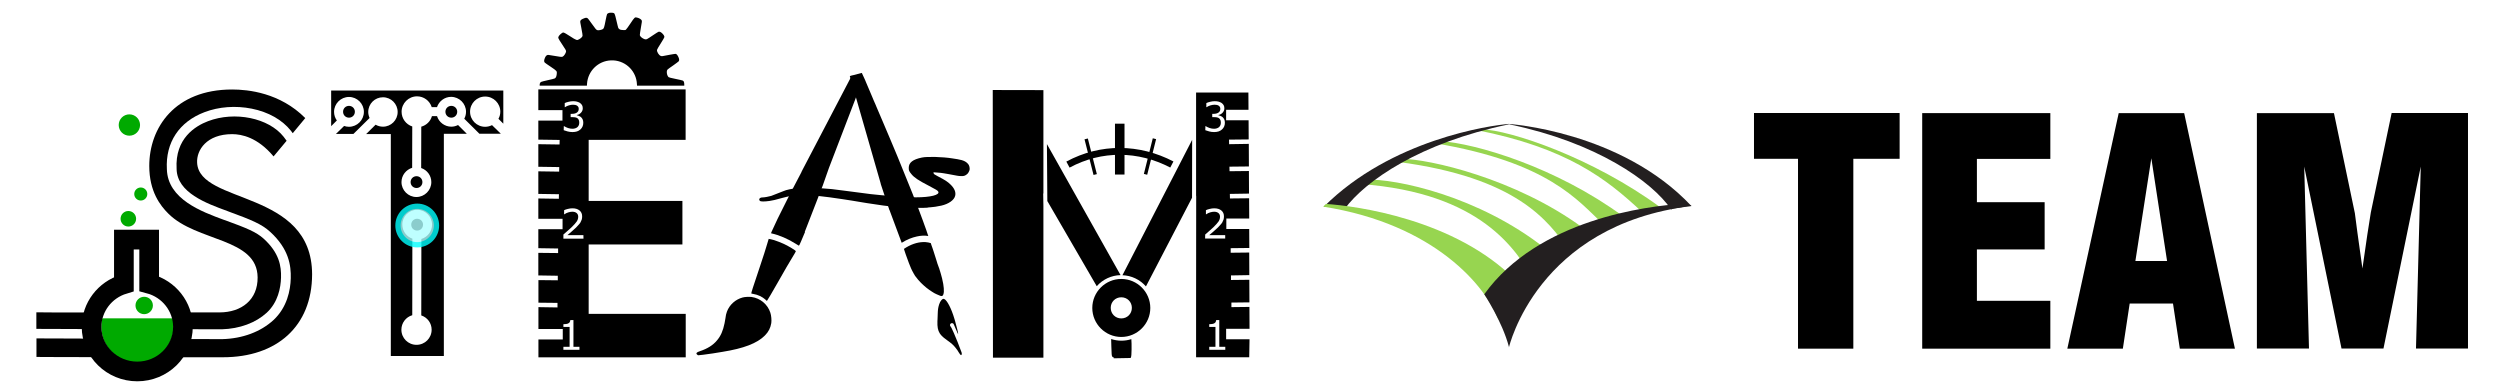
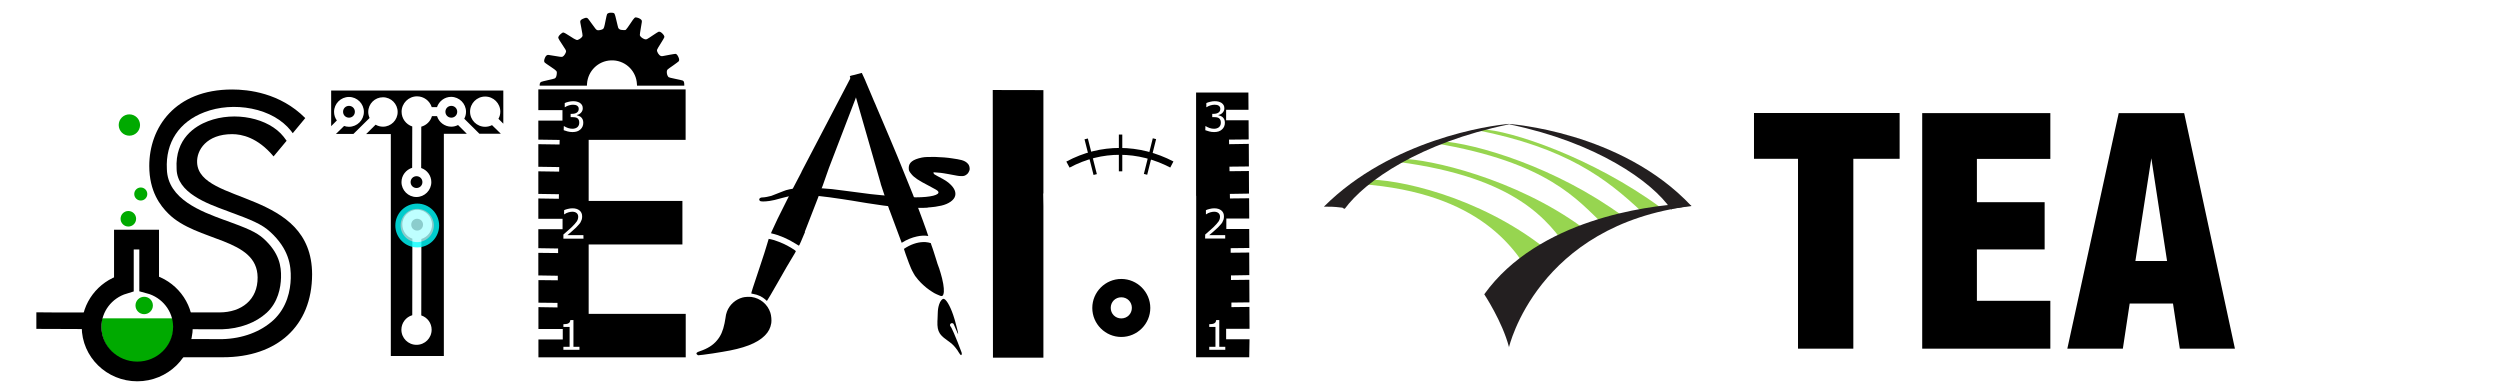
<svg xmlns="http://www.w3.org/2000/svg" version="1.1" id="steamteam_animated_single-line" text-rendering="geometricPrecision" shape-rendering="geometricPrecision" x="0px" y="0px" viewBox="0 0 2413.5 374" style="enable-background:new 0 0 2413.5 374;" xml:space="preserve">
  <style type="text/css">
	.st0{fill:#00AA00;}
	.st1{fill:none;stroke:#000000;stroke-width:19.005;stroke-miterlimit:29.757;}
	.st2{fill:none;stroke:#000000;stroke-width:6.618;stroke-miterlimit:29.757;}
	.st3{fill:none;stroke:#000000;stroke-width:3.309;stroke-miterlimit:29.757;}
	.st4{opacity:0.8;filter:url(#steamteam_animated_single-line-u-electricity2-filter);}
	.st5{fill:#AEFFFF;}
	.st6{fill:none;stroke:#00FFFF;stroke-width:5.101;stroke-miterlimit:29.757;}
	.st7{fill:#97D550;}
	.st8{fill:#231F20;}
</style>
  <filter height="400%" id="steamteam_animated_single-line-u-electricity2-filter" width="400%" x="-150%" y="-150%">
    <feGaussianBlur id="steamteam_animated_single-line-u-electricity2-filter-blur-0" result="result" stdDeviation="5,5">
		</feGaussianBlur>
  </filter>
  <path id="steamteam_animated_single-line-s-path1" class="st0" d="M97.8,315.4c0,19.3,15.6,34.9,34.9,34.9s34.9-15.6,34.9-34.9  c0-2.8-0.3-5.5-1-8.1H98.7C98.1,309.9,97.8,312.6,97.8,315.4L97.8,315.4z" />
  <path id="steamteam_animated_single-line-u-path4936" d="M1082.5,269.3c-15.4,0-28,12.6-28,28s12.6,28,28,28s28-12.6,28-28  S1097.9,269.3,1082.5,269.3z M1082.5,287c5.8,0,10.2,4.5,10.2,10.2c0,5.8-4.5,10.2-10.2,10.2c-5.8,0-10.2-4.5-10.2-10.2  S1076.7,287,1082.5,287z" />
  <path id="steamteam_animated_single-line-s-path2" d="M661.9,134.8V86.3H519.7v20H543v10.1h-23.3v18.4l20.6,0.3l-0.1,4.4l-20.5-0.3  V161l20.2,0.3l-0.1,4.4l-20.1-0.3v21.8l19.9,0.3l-0.1,4.4l-19.8-0.3v19.6h23.4v10.1h-23.4v18.3l19.1,0.3v4.4l-19.1-0.2v21.8  l18.8,0.3v4.4l-18.7-0.2v21.8l18.4,0.2v4.4l-18.4-0.3v21.1h23.5v10.1h-23.5V345H662v-42h-93.7v-67h90.5v-42h-90.5v-59h93.6  L661.9,134.8z M544.3,121.8h0.3c1.1,0.7,2.4,1.3,3.8,1.8c1.5,0.5,2.9,0.7,4.3,0.7c0.8,0,1.7-0.1,2.6-0.4s1.6-0.7,2.2-1.2  c0.6-0.6,1-1.2,1.3-1.9s0.4-1.5,0.4-2.6c0-1-0.2-1.9-0.5-2.5c-0.3-0.7-0.8-1.2-1.3-1.6c-0.6-0.4-1.3-0.7-2.1-0.8  c-0.8-0.2-1.7-0.2-2.7-0.2h-1.7v-3.2h1.3c1.9,0,3.5-0.4,4.7-1.2s1.8-2,1.8-3.6c0-0.7-0.1-1.3-0.4-1.8s-0.7-1-1.2-1.3  c-0.6-0.3-1.1-0.6-1.8-0.7s-1.3-0.2-2.1-0.2c-1.2,0-2.5,0.2-3.9,0.6s-2.7,1-3.9,1.8h-0.2v-4c0.9-0.4,2.1-0.9,3.6-1.2  c1.5-0.4,3-0.6,4.4-0.6s2.6,0.1,3.7,0.4s2,0.7,2.9,1.2c0.9,0.6,1.6,1.4,2.1,2.2c0.5,0.9,0.7,1.9,0.7,3.1c0,1.6-0.6,3-1.7,4.2  s-2.4,1.9-4,2.2v0.3c0.6,0.1,1.3,0.3,2.1,0.7c0.8,0.3,1.5,0.7,2,1.2l0,0c0.6,0.6,1.1,1.2,1.5,2.1c0.4,0.8,0.6,1.9,0.6,3.2  s-0.2,2.5-0.7,3.6s-1.1,2-2,2.8c-1,0.9-2.1,1.6-3.4,2s-2.7,0.6-4.3,0.6s-3.2-0.2-4.7-0.6s-2.8-0.8-3.8-1.2L544.3,121.8L544.3,121.8z   M559.4,337.7h-15.5v-2.9h6v-19.2h-6V313c0.8,0,1.7-0.1,2.6-0.2s1.6-0.3,2.1-0.6c0.6-0.3,1.1-0.7,1.4-1.2s0.5-1.2,0.6-2h3v25.8h5.8  L559.4,337.7L559.4,337.7z M563.3,230.4h-19.4v-4c1.3-1.2,2.7-2.3,4-3.5c1.4-1.2,2.6-2.3,3.8-3.4c2.5-2.4,4.1-4.3,5.1-5.7  c0.9-1.4,1.4-2.9,1.4-4.6c0-1.5-0.5-2.6-1.5-3.5c-1-0.8-2.3-1.3-4.1-1.3c-1.2,0-2.4,0.2-3.8,0.6s-2.7,1-4,1.9h-0.2v-4  c0.9-0.4,2.1-0.9,3.6-1.2c1.5-0.4,3-0.6,4.4-0.6c2.9,0,5.2,0.7,6.9,2.1s2.5,3.3,2.5,5.7c0,1.1-0.1,2.1-0.4,3.1  c-0.3,0.9-0.7,1.8-1.2,2.7c-0.5,0.8-1.1,1.6-1.8,2.3c-0.7,0.8-1.5,1.6-2.4,2.6c-1.4,1.3-2.8,2.6-4.3,3.9s-2.8,2.4-4.1,3.5h15.4  L563.3,230.4z" />
  <path id="steamteam_animated_single-line-u-path5016" class="st1" d="M119.6,231.3v43c-18.5,5.6-31.1,22.3-31.2,41.2  c0,23.8,19.8,43.1,44.1,43.1c24.4,0,44.1-19.3,44.1-43.1c0-19.4-13.4-36.5-32.6-41.6v-42.6H119.6z" />
  <path id="steamteam_animated_single-line-u-team_t" d="M1735.8,336.6V153.3h-42.5v-44.2h140.6v44.2h-44.7v183.3L1735.8,336.6  L1735.8,336.6z" />
  <path id="steamteam_animated_single-line-u-team_e" d="M1855.7,336.6V109.2h123.7v44.2h-70.9v41.8h65.4v45.6h-65.4v49.6h70.9v46.2  L1855.7,336.6L1855.7,336.6z" />
  <path id="steamteam_animated_single-line-u-team_a" d="M2061.5,252h30.6l-15.2-99.2L2061.5,252L2061.5,252z M1995.8,336.6  l49.6-227.4h63.2l49,227.4h-53.2l-6.6-43.6H2056l-6.6,43.6H1995.8L1995.8,336.6z" />
-   <path id="steamteam_animated_single-line-u-team_m" d="M2178.8,336.6V109.2h74.4l20.2,96.7c0.1,0.5,0.9,6.6,2.4,18.3  c1.6,11.6,3.2,23.3,4.9,35c1.3-8.8,2.9-19.6,4.7-32.5c2-13,3.1-20.2,3.4-21.6l20.1-96h73.7v227.4h-50.2l4.6-175.7l-36,175.7h-40.5  l-36-175.7l4.6,175.7h-50.3L2178.8,336.6z" />
  <path id="steamteam_animated_single-line-u-path5038" d="M958.4,86.9l0.2,258.4h48.7V199l-0.2-12.4l0.2,0.4V87L958.4,86.9  L958.4,86.9z" />
  <path id="steamteam_animated_single-line-s-path3" d="M1206.3,327.5h-22.6v-10.1h22.6l-0.1-21.1l-17.4,0.2v-4.4l17.4-0.2l-0.1-21.8  l-17.7,0.2v-4.4l17.7-0.3l-0.1-21.8l-17.9,0.2v-4.4l18-0.2l-0.1-18.3h-22.1V211h22.1l-0.1-19.6l-18.5,0.2l-0.1-4.4l18.5-0.3  l-0.1-21.8l-18.7,0.2l-0.1-4.4l18.8-0.2l-0.1-21.8l-19,0.3l-0.1-4.4l19-0.2l-0.1-18.5h-21.7V106h21.6l-0.1-16.7h-50.5v99.9l0.1-0.3  l-0.1,110.7v45.3h51.3L1206.3,327.5L1206.3,327.5z M1163.7,121.8h0.3c1.1,0.7,2.4,1.3,3.8,1.8c1.5,0.5,2.9,0.7,4.3,0.7  c0.8,0,1.7-0.1,2.6-0.4s1.6-0.7,2.2-1.2c0.6-0.6,1-1.2,1.3-1.9s0.4-1.5,0.4-2.6c0-1-0.2-1.9-0.5-2.5c-0.3-0.7-0.8-1.2-1.3-1.6  c-0.6-0.4-1.3-0.7-2.1-0.8c-0.8-0.2-1.7-0.2-2.7-0.2h-1.7v-3.2h1.3c1.9,0,3.5-0.4,4.7-1.2s1.8-2,1.8-3.6c0-0.7-0.1-1.3-0.4-1.8  s-0.7-1-1.2-1.3c-0.6-0.3-1.1-0.6-1.8-0.7c-0.6-0.1-1.3-0.2-2.1-0.2c-1.2,0-2.5,0.2-3.9,0.6s-2.7,1-3.9,1.8h-0.2v-4  c0.9-0.4,2.1-0.9,3.6-1.2c1.5-0.4,3-0.6,4.4-0.6s2.6,0.1,3.7,0.4s2,0.7,2.9,1.2c0.9,0.6,1.6,1.4,2.1,2.2c0.5,0.9,0.7,1.9,0.7,3.1  c0,1.6-0.6,3-1.7,4.2s-2.4,1.9-4,2.2v0.3c0.6,0.1,1.3,0.3,2.1,0.7c0.8,0.3,1.5,0.7,2,1.2l0,0c0.6,0.6,1.1,1.2,1.5,2.1  c0.4,0.8,0.6,1.9,0.6,3.2s-0.2,2.5-0.7,3.6s-1.1,2-2,2.8c-1,0.9-2.1,1.6-3.4,2s-2.7,0.6-4.3,0.6s-3.2-0.2-4.7-0.6s-2.8-0.8-3.8-1.2  L1163.7,121.8L1163.7,121.8z M1163.5,226.4c1.3-1.2,2.7-2.3,4-3.5c1.4-1.2,2.6-2.3,3.8-3.4c2.5-2.4,4.1-4.3,5.1-5.7  c0.9-1.4,1.4-2.9,1.4-4.6c0-1.5-0.5-2.6-1.5-3.5c-1-0.8-2.3-1.3-4.1-1.3c-1.2,0-2.4,0.2-3.8,0.6s-2.7,1-4,1.9h-0.2v-4  c0.9-0.4,2.1-0.9,3.6-1.2c1.5-0.4,3-0.6,4.4-0.6c2.9,0,5.2,0.7,6.9,2.1s2.5,3.3,2.5,5.7c0,1.1-0.1,2.1-0.4,3.1  c-0.3,0.9-0.7,1.8-1.2,2.7c-0.5,0.8-1.1,1.6-1.8,2.3c-0.7,0.8-1.5,1.6-2.4,2.6c-1.4,1.3-2.8,2.6-4.3,3.9s-2.8,2.4-4.1,3.5h15.4v3.3  h-19.4L1163.5,226.4z M1182.9,337.7h-15.5v-2.9h6v-19.2h-6V313c0.8,0,1.7-0.1,2.6-0.2s1.6-0.3,2.1-0.6c0.6-0.3,1.1-0.7,1.4-1.2  s0.5-1.2,0.6-2h3v25.8h5.8V337.7L1182.9,337.7z" />
-   <path id="steamteam_animated_single-line-u-letter_m" d="M1150.9,135l-67.3,130.7c8.7,0.3,16.9,4.2,22.7,10.8l44.5-85.6L1150.9,135  L1150.9,135z M1010.7,139.1l0.4,55l47.7,82.2c5.8-6.6,14.2-10.5,23-10.7L1010.7,139.1L1010.7,139.1z M1072.7,327.3l0.2,7.2  c0.2,7.3,0.3,9.1,0.9,9.8c0.4,0.5,1,0.9,1.4,0.9c0.6,0,0.6,0.1,0.1,0.4c-0.2,0.1-0.2,0.2-0.2,0.3l16.4-0.3c0.2-0.1,0.3-0.2,0.2-0.2  c-0.2,0-0.1-0.4,0.2-0.8c0.6-0.8,0.7-12.9,0.3-17.2c-3.1,1-6.3,1.5-9.6,1.5C1079.2,328.9,1075.8,328.3,1072.7,327.3L1072.7,327.3  L1072.7,327.3z" />
  <path id="steamteam_animated_single-line-u-path5044" class="st2" d="M1131.3,158.8c-31.9-16.6-68.2-17.2-100.3,0.1" />
  <path id="steamteam_animated_single-line-u-path5046" class="st3" d="M1081.8,129.9v35.5" />
  <path id="steamteam_animated_single-line-u-path5048" class="st3" d="M1114.5,133.9l-8.6,34.4" />
  <path id="steamteam_animated_single-line-u-path5050" class="st3" d="M1048.6,134.1l8.7,34.4" />
-   <rect id="steamteam_animated_single-line-u-rect5052" x="1076.4" y="119.4" width="9.2" height="49.1" />
  <path id="steamteam_animated_single-line-s-path4" d="M224.1,86.4L224.1,86.4c-55.4,0-80,36.9-80,73.8c0,24.6,10.6,38.3,18.5,46.1  c27.3,27.3,85.8,23.2,86.1,61.5c0.2,21.5-15.4,33.8-36.9,33.8c-0.5,0-15.9,0-37.4,0c1.5,4.3,2.3,9,2.3,13.7c0,0.9,0,1.7-0.1,2.5  c21.4,0.1,36.8,0.1,37.5,0.1c17.3-0.5,32.7-6.2,43.4-16c10.9-10.1,13.5-24,13.8-33.9c0.3-10.8-1.5-23.8-16.9-37.7  c-7-6.3-16.2-10.1-37.1-17.7l-1-0.3c-21.7-8-54.5-20-55.2-49c-1.4-25.7,11.8-45.7,36.3-55c13.9-5.3,30.1-6.5,45.6-3.4  c16.1,3.2,29.5,10.8,37.9,21.4c0.4,0.5,1.1,1.4,1.7,2.3l12.1-14.6C270.3,89.5,239.5,86.4,224.1,86.4L224.1,86.4z" />
  <path id="steamteam_animated_single-line-s-path5" d="M88.4,315.5c0-4.8,0.8-9.4,2.3-13.8c-30.5,0-54.9-0.1-55.6-0.2v16  c2,0,13.4,0.1,29.5,0.1c7,0,15.1,0.1,23.8,0.1C88.4,317,88.4,316.2,88.4,315.5z" />
  <path id="steamteam_animated_single-line-u-path4968" d="M319.7,87.6v34.2l5.5-5.5c-1.7-2.4-2.7-5.2-2.7-8.3  c0-7.9,6.5-14.4,14.4-14.4s14.4,6.5,14.4,14.4s-6.5,14.4-14.4,14.4c-1.7,0-3.2-0.3-4.7-0.8l-7.9,7.7h16.9l15.6-15.4  c-0.8-1.8-1.3-3.8-1.3-5.8c0-7.9,6.4-14.2,14.2-14.2c7.9,0,14.2,6.4,14.2,14.2c0,7.9-6.4,14.2-14.2,14.2c-2.5,0-5-0.7-7.1-1.9  l-9.1,9h23.8v214.3h51.2V129.2h22.2l-8.5-8.5c-2,1-4.2,1.6-6.5,1.6c-6.4,0-12-4.3-13.8-10.2H417c-1.4,5-5.3,8.8-10.3,10.2l-0.1,39.9  c5.7,1.9,9.8,7.3,9.8,13.6c0,7.9-6.5,14.4-14.4,14.4s-14.4-6.5-14.4-14.4c0-6.5,4.4-12,10.3-13.8l0.1-39.9  c-6.1-2-10.3-7.7-10.3-14.2c0-8.2,6.7-14.9,14.9-14.9c6.5,0,12.2,4.2,14.2,10.4h5.1c1.9-5.7,7.3-9.9,13.6-9.9  c7.9,0,14.4,6.5,14.4,14.4c0,2.4-0.6,4.7-1.7,6.7l14.6,14.5h20.7l-8.5-8.3c-2,1-4.3,1.6-6.6,1.6c-8.1,0-14.6-6.5-14.6-14.6  c0-8,6.5-14.6,14.6-14.6c8,0,14.6,6.5,14.6,14.6c0,2.4-0.6,4.8-1.8,6.9l4.7,4.7v-32H319.7L319.7,87.6z M336.9,102.2  c-3.2,0-5.7,2.5-5.7,5.7s2.5,5.7,5.7,5.7s5.7-2.5,5.7-5.7S340.1,102.2,336.9,102.2z M435.7,102.2c-3.2,0-5.7,2.5-5.7,5.7  s2.5,5.7,5.7,5.7s5.7-2.5,5.7-5.7S438.9,102.2,435.7,102.2z M402.1,170.1c-3.2,0-5.7,2.5-5.7,5.7s2.5,5.7,5.7,5.7s5.7-2.5,5.7-5.7  S405.3,170.1,402.1,170.1z M402.7,202.5c7.9,0,14.4,6.5,14.4,14.4c0,6.5-4.4,12-10.3,13.8l-0.1,73.8c6,2,10,7.5,10,13.8  c0,8.1-6.5,14.6-14.6,14.6s-14.6-6.5-14.6-14.6c0-6.5,4.3-12.2,10.5-14l0.1-73.9c-5.6-1.9-9.7-7.3-9.7-13.6  C388.3,209,394.8,202.5,402.7,202.5L402.7,202.5z M402.7,211.2c-3.2,0-5.7,2.5-5.7,5.7s2.5,5.7,5.7,5.7s5.7-2.5,5.7-5.7  S405.9,211.2,402.7,211.2z" />
-   <path id="steamteam_animated_single-line-s-path6" d="M90,326.9c-8,0-16.4-0.1-25.3-0.1c-16.2-0.1-27.5-0.1-29.5-0.1v17.9  c1.1,0.1,30.4,0.1,65,0.2C95.4,339.7,91.9,333.6,90,326.9z" />
  <path id="steamteam_animated_single-line-s-path7" d="M190.3,157.2c-0.7-12.3,9.2-27.7,33.8-27.7c9.2,0,24.6,3.1,40,21.5l12.6-15.1  c-0.8-1.1-2.2-3.1-2.9-3.9c-14.3-18.1-47.1-24.9-73-15c-12.1,4.6-32,16.6-30.3,46v0.2c0.5,22.8,28.6,33.1,49.2,40.6l1,0.4  c22.1,8.1,31.9,12.1,40.1,19.6c18.2,16.6,20.2,32.6,19.9,44.8c-0.3,11.7-3.5,28.1-16.7,40.4c-12.3,11.3-29.8,17.9-49.4,18.4  c0,0-0.2,0-0.4,0c-2.2,0-14,0-38.9-0.1c-1.9,6.7-5.4,12.7-10.1,17.6c27.7,0,49,0,50,0c52.3,0,86-30.1,86.1-80  C301.2,182.8,192.5,197.6,190.3,157.2L190.3,157.2z" />
  <g id="steamteam_animated_single-line-u-electricity2" class="st4">
    <circle class="st5" cx="402.8" cy="217.7" r="18.6" />
    <circle class="st6" cx="402.8" cy="217.7" r="18.6" />
  </g>
  <path id="steamteam_animated_single-line-u-path7372_00000020381528663290864740000006826699387204973185_" class="st7" d="  M1481.3,271.8c-0.5-15.6-2.2-23.9,10.2-32.1c-63.8-50.3-143.5-67.4-173.4-66.3c-0.2,0-4.2,4.2-4.3,4.3  C1429.4,186.2,1464.1,240.8,1481.3,271.8C1481.3,271.9,1481.3,271.9,1481.3,271.8" />
  <path id="steamteam_animated_single-line-u-path7374_00000049918830518250544340000013111815305000538773_" class="st7" d="  M1517.9,237.6c-0.7-15.4-2.5-9.4,10-17.8c-65.1-47.8-149.1-66.4-174.1-66.4c-0.2,0-4.2,2.8-4.3,2.9c114.9,15,145.6,57.1,164.8,84.9  C1514.3,241.1,1517.9,237.6,1517.9,237.6" />
  <path id="steamteam_animated_single-line-u-path7376_00000031926983737837183910000014734156271087584681_" class="st7" d="  M1553.6,216.1c6.4-10.7,1.1,1.3,13.6-7.1c-65-47.8-142.7-70.6-176.9-72.8c-0.2,0-4.9,2.1-5,2.1c109.4,18.4,137.7,54.9,162.7,78.5  C1547.9,216.8,1553.6,216.2,1553.6,216.1" />
  <path id="steamteam_animated_single-line-u-path7378_00000047781142404848199510000009630794622431034027_" class="st7" d="  M1594.2,204c6.4-10.7-3.9,4.5,8.6-3.9c-65.1-47.8-144.9-74.6-172.7-75.3c-0.2,0-4.9,0.7-5,0.7c87.1,17.1,125.6,46.8,159.8,78.9  C1585,204.5,1594.2,204,1594.2,204" />
  <path id="steamteam_animated_single-line-u-path7380_00000086653960725068030330000001618510607121460660_" class="st8" d="  M1632.9,198.9c-5-0.1-8.3,1.1-13.9,1.9c-7.5,1,0.2-0.7-5.7,1.4c-18.4-27.2-72.4-64.7-155.5-82c-0.6-0.1-1-0.5-1.7-0.6  C1456.1,119.6,1564.9,126.4,1632.9,198.9" />
  <path id="steamteam_animated_single-line-u-path7382_00000082349006565951761950000011984491242449252225_" class="st8" d="  M1278.1,199.5c5.1-0.1,10.5,0.1,16.1,0.8c7.5,0.9-1.9-0.7,4,1.3c20-27.1,72.9-63.8,157.8-81.4c0.7-0.1,0.6-0.5,1.1-0.6  C1438.2,121,1342.9,134.8,1278.1,199.5" />
-   <path id="steamteam_animated_single-line-u-path7384_00000175284278509525293510000005015056022508053130_" class="st7" d="  M1447.9,296.9c0-16.6,3.4-18.7,15.4-26.2c-58.5-59.4-155-72-183.2-73.8c-0.1,0-2.6,2.5-2.7,2.6c108,16.9,157.7,77.5,169.3,109.7  L1447.9,296.9" />
  <path id="steamteam_animated_single-line-u-path7386_00000021802586109577243390000011465091967624629423_" class="st8" d="  M1456.7,335.5c0,0,27-118.4,176.2-136.6c0,0-2.6-2.5-8.9-2.1c-33.2,2-139.1,14.8-191.1,87.3c0,0,17.4,26.3,23.8,50.7  C1456.7,335.2,1456.7,335.5,1456.7,335.5" />
  <path id="steamteam_animated_single-line-s-path8" d="M928.5,341.1c0-0.3-0.3-1.3-0.7-2.2c-0.9-2.7-5.4-14-6.9-17.3  c-2.2-4.9-2.6-5.7-3.3-6.5s-0.6-2.1,0.2-2.7c0.7-0.5,1.2-0.6,2-0.3c0.6,0.3,0.7,0.4,1.1,1.3c0.2,0.5,1.1,2.5,1.9,4.4  c2,4.7,2,4.7,2.2,4.4c0.2-0.4-1.5-7-3-12.4c-0.2-0.6-0.5-1.6-0.6-2c-2.9-9.9-7.1-18-9.9-19.2c-1.5-0.7-3.9,1.9-4.9,5.4  c-0.9,2.9-1.2,5-1.3,8.7c0,0.2-0.1,1.4-0.1,2.8c-0.1,1.3-0.1,2.6-0.1,2.8s0,0.9-0.1,1.6c-0.2,5.7,0.4,9,2.3,12  c0.4,0.7,2.1,2.7,2.4,2.8c0.1,0,0.2,0.2,0.3,0.3c0.4,0.5,1.9,1.7,4.4,3.5c4.1,2.9,5.9,4.5,7.9,7c1.6,1.9,2.4,3.2,3.6,5.2  c0.5,0.9,1.4,1.9,1.7,2.1c0.1,0,0.3,0,0.5,0l0,0C928.4,342.3,928.6,341.8,928.5,341.1L928.5,341.1z" />
  <path id="steamteam_animated_single-line-s-path9" d="M907.8,285.6c1.1,0.3,1.6,0.3,2.1-0.1c0.7-0.5,1.2-2.1,1.3-4  c0.1-2.3-0.1-4-0.6-7.4c-0.4-2.5-1.8-8.5-2.5-10.4c-0.1-0.1-0.5-1.4-0.9-2.9c-0.4-1.4-0.8-2.7-0.9-2.7c0-0.1-0.2-0.7-0.5-1.4  c-0.2-0.7-0.4-1.4-0.5-1.4c0-0.1-0.1-0.4-0.3-0.8c-0.1-0.4-0.4-1.3-0.6-2s-0.7-2.1-1-3.2c-0.3-1-0.7-2.2-0.8-2.5  c-0.1-0.4-0.4-1.3-0.7-2.2c-0.3-0.8-0.5-1.6-0.5-1.6c0-0.1-0.3-0.9-0.6-1.8c-0.3-1-0.6-1.8-0.6-1.8c0-0.1-0.2-0.5-0.4-1.1  s-0.5-1.5-0.7-2c-0.1-0.3-0.3-1-0.5-1.6c-1.6-0.5-3.4-0.9-5.3-1l0,0c-0.8,0-1.5-0.1-2.3,0c-5.6,0.2-11.9,2.2-18.4,6.6  c0,0.1,0,0.1,0.1,0.1c0.3,0.8,0.5,1.6,0.5,1.6c0,0.1,0.3,0.9,0.6,1.8c0.3,1,0.6,1.8,0.6,1.8c0,0.1,0.4,1,0.8,2.2  c1.5,4.2,3.2,8.8,4.3,11.2c1,2.4,4.2,8.1,4.6,8.2c0.1,0,0.3,0.3,0.5,0.6c0.4,0.7,3,3.8,3.8,4.5c0.3,0.3,0.7,0.7,0.9,0.9  s0.5,0.5,0.6,0.6c0.4,0.5,3.6,3.3,4.5,4c2,1.6,3.5,2.6,5.2,3.7c0.5,0.3,1.2,0.8,1.6,1C901.7,283,906.8,285.3,907.8,285.6  L907.8,285.6L907.8,285.6z" />
  <path id="steamteam_animated_single-line-s-path10" d="M896.2,227.8c-0.2-0.5-0.4-1.2-0.5-1.3c-0.1-0.2-0.4-1.2-0.8-2.4  s-0.8-2.2-0.8-2.4c-0.1-0.2-0.4-1-0.7-1.9s-0.9-2.4-1.2-3.3c-0.4-1-0.9-2.4-1.1-3.1c-4.5-12.6-14.4-37.5-24-60.7  c-0.5-1.3-1.1-2.6-1.2-2.9c-1.3-3.2-2.4-5.7-3.9-9.3c-1.6-3.8-3.1-7.3-3.7-8.8c-0.1-0.3-0.5-1.2-0.9-2.1c-3.4-7.9-5.1-12-5.6-13.2  c-0.1-0.3-0.5-1.2-0.9-2.1c-0.7-1.5-3.1-7.3-4.7-11c-0.4-0.9-0.8-1.9-0.9-2.2s-0.8-1.9-1.6-3.6c-0.7-1.7-1.4-3.4-1.5-3.6  c-0.2-0.5-0.7-1.7-3.1-7.3c-2.2-5.1-2.9-6.7-3.1-7.3c-0.1-0.3-0.5-1.2-0.9-2.2c-0.4-0.9-2.3-4.9-3.1-6.7l-11.6,3l29.9,104h-0.1  c3,9.1,6,18,8.4,25.3h0.1l11.8,31.7c4.9-3.1,9.9-5.1,14.6-6.1C888.9,227.4,892.6,227.3,896.2,227.8z" />
  <path id="steamteam_animated_single-line-s-path11" d="M725.6,286.7c-2.4-0.3-6.5-0.1-8.7,0.5l0,0c-7,1.9-12.6,7-15.1,13.6  c-0.8,2.1-1.1,3.6-1.5,6.7c-0.1,1.1-0.5,3.1-0.8,4.5c-1.5,7.4-3.7,12.4-7.4,16.7c-3.7,4.5-9.1,7.9-16.3,10.3c-2,0.7-2.7,1-3.1,1.5  c-0.6,0.8-0.5,1.1,0.4,1.9l0.8,0.6l4.8-0.5c2.7-0.3,6.9-0.9,9.4-1.3s6.6-1.1,9.2-1.5c20.7-3.3,33.7-8.3,41.1-15.8  c3.6-3.6,5.4-7.3,6.2-12c0.4-2.6,0-7.4-0.9-10C741.1,293.8,734,287.9,725.6,286.7L725.6,286.7z" />
  <path id="steamteam_animated_single-line-s-path12" d="M757.2,235.7c-2.9-1.4-7.4-3.1-9.9-3.9c-1.1-0.3-5-1.3-5.2-1.2  c0,0-0.2,0.6-0.4,1.3s-0.7,2.5-1.2,4c-1.2,4.1-3.6,11.8-6.5,20.3c-7.5,22.3-8.8,26.5-8.7,27.1c0,0.1,1,0.3,2.1,0.5  c4.2,0.7,8.3,2.6,11.4,5.3l1.5,1.4l0.4-0.5c0.6-0.7,4.1-6.7,10.5-17.9c7.4-13,9.8-17.2,13.9-23.9c1.8-3,3.3-5.5,3.2-5.6  C768.5,241.9,761.6,237.8,757.2,235.7L757.2,235.7z" />
  <path id="steamteam_animated_single-line-s-path13" d="M832.7,74l-0.2-0.5l-10.3-0.3l-48.1,92c-0.2,0.4-0.4,0.9-0.6,1.4  c-3.1,5.9-6,11.5-8.8,16.8l0,0l-0.3,0.5c-0.3,0.6-0.6,1.2-0.9,1.8l0,0l-3.7,7.3l0,0c-7,13.7-12.3,24.7-14.9,30.7  c-0.6,1.4-0.6,1.5-0.2,1.6c7.5,1.6,16.3,5.4,23.9,10.3c1.4,0.9,2.6,1.6,2.7,1.6c0.3,0,2.8-5.8,5.9-13.3h-0.3l12.4-31.9l0,0l0,0  l2.8-7.3l0,0l2.2-5.6c1.9-5.4,3.8-10.7,5.9-16.8l25.7-67l7.1-21.2C832.7,74,832.7,74,832.7,74L832.7,74z" />
  <path d="M660.6,81.7c0-2.2-0.4-3.4-1.4-3.9c-0.3-0.2-3.4-0.9-6.9-1.6c-4.8-1-6.4-1.4-6.8-1.7c-0.8-0.7-1.5-2.2-1.7-3.8  c-0.2-1.7,0-3,0.8-3.7c0.3-0.3,2.7-2.1,5.4-3.9c2.6-1.9,5-3.6,5.2-3.9c0.7-0.9,0.6-2.3-0.3-4.2c-0.8-1.7-1.6-2.7-2.5-3  c-0.3-0.1-2.7,0.3-5.5,0.8c-7.9,1.6-8,1.6-9,1.2c-1.9-0.7-4-4.2-3.6-5.9c0.1-0.5,1.7-3.3,3.6-6.2c2.4-3.8,3.4-5.6,3.5-6.1  c0.1-1-0.8-2.4-2.3-3.8c-1.3-1.2-2.4-1.6-3.4-1.3c-0.3,0.1-2.8,1.6-5.4,3.4c-2.6,1.8-5.1,3.4-5.6,3.6c-1.1,0.6-2.2,0.4-4-0.6  c-1.7-1-2.8-2.2-3-3.2c-0.1-0.3,0.4-3.5,1-7c1.1-6.1,1.1-6.4,0.8-7.2c-0.4-1-2.3-2.2-4.4-2.7c-2.2-0.6-2.4-0.5-6.5,5.7  c-1.9,2.9-3.8,5.5-4.2,5.8c-0.6,0.6-0.7,0.6-3,0.5c-2-0.1-2.4-0.2-3.2-0.7c-0.5-0.3-1.1-0.9-1.3-1.3c-0.2-0.4-0.9-3.5-1.7-6.8  c-0.9-4-1.5-6.2-1.8-6.6c-0.2-0.9-1.3-1.3-2.8-1.3c-0.5,0-1.1,0-1.7,0c-1.1,0.1-2.4,0.7-2.8,1.3c-0.2,0.3-0.9,3.2-1.5,6.4  c-1.2,6.3-1.6,7.5-2.6,8.1c-1.3,0.8-4.3,1.4-5.4,1c-1-0.3-1.9-1.4-5.5-6.5c-1.9-2.7-3.6-5-4-5.1c-0.9-0.5-1.9-0.4-3.5,0.3  c-2.1,0.8-3,1.5-3.3,2.4c-0.3,0.7-0.1,1.5,1,7.2c0.9,4.7,1.2,6.7,1.1,7.2c-0.2,1-1.4,2.2-3.1,3.2c-2.3,1.4-2.6,1.3-9.1-2.9  c-3.3-2.1-5.6-3.5-6-3.5c-0.3,0-0.9,0.1-1.3,0.2c-0.8,0.4-3,2.4-3.5,3.4c-0.9,1.4-0.6,2,3.2,7.7c3.5,5.2,3.9,6,3.9,6.9  c-0.1,1.6-2,4.5-3.3,5.1c-1,0.4-2.2,0.3-9.5-1c-4.4-0.8-4.7-0.8-5.4-0.5c-1.1,0.4-1.8,1.5-2.5,3.4s-0.6,2.9,0.1,3.8  c0.3,0.3,2.8,2.1,5.7,4c6.2,4.2,6.2,4.2,5.9,7.1c-0.3,2.3-0.8,3.6-1.9,4.2c-0.3,0.2-3.3,1-6.7,1.7c-3.3,0.7-6.3,1.5-6.6,1.7  c-0.9,0.6-1.4,1.6-1.3,3.6h45.6c0-0.4,0-0.8,0.1-1.2v-0.1c0-0.1,0-0.2,0-0.4c0.8-12.5,10.8-22.2,23-22.7c0.8,0,1.6,0,2.5,0  c12.5,0.7,22.2,10.8,22.7,23c0.1,0.5,0.1,1,0.1,1.4h45.6c0-0.1,0-0.3,0-0.4c0-0.1,0-0.2,0-0.3C660.6,81.9,660.6,81.8,660.6,81.7z" />
  <path id="steamteam_animated_single-line-s-path14" d="M924.4,153.7c-1.6-0.3-3.9-0.6-5.1-0.8c-9.2-1.5-24.3-1.9-29.3-0.8  c-8.8,1.8-12.7,4.9-12.7,9.9c0,2.6,0.3,3.3,2.5,6c2.7,3.4,6.9,6.2,17.2,11.5c6.9,3.6,8.2,4.4,8.8,5.5c1.7,3.2-7.5,5.5-21.6,5.5  c-8.6,0-32-1.7-43.6-3.1c-11.4-1.4-15.2-1.9-24.6-3.2c-11.7-1.6-14.4-1.9-25.1-2.6c-14.8-1-28.3,0.1-34.8,3  c-1.7,0.7-10.3,4.1-11.5,4.5c-2.2,0.7-6.7,1.5-8.5,1.5c-2.7,0-4,1.8-2.5,3.3c0.8,0.8,4.3,0.8,9.3,0.1c3.5-0.5,5.3-1,12.6-3  c3.7-1,5.3-1.4,10.9-2.2c4.7-0.7,15.3-0.6,22.2,0.2c9.2,1,15.6,1.9,24.3,3.2c6.5,1,7.5,1.2,9.7,1.5c2.8,0.5,6.2,1,9.6,1.6  c1.4,0.2,3.6,0.6,4.9,0.8c9.5,1.6,21.6,3.2,30.8,4c5.9,0.5,26,0.8,27.3,0.4l0,0c0.5-0.2,2-0.4,3.2-0.4c2.1-0.1,6.5-0.7,10.4-1.6  c7-1.6,12.3-5.3,13.3-9.4c0.9-3.5-0.6-7.2-4.4-10.9c-3-2.9-5-4.2-12.3-8c-3.1-1.6-4-2.2-4.1-3l-0.1-0.9l3.7,0.3  c2,0.1,4.6,0.4,5.7,0.6s3.2,0.5,4.7,0.8c3.6,0.6,6.8,1.2,8.6,1.6c0.8,0.2,2.7,0.4,4.2,0.4c2.3,0,3-0.2,4.5-1.1c1-0.6,2-1.6,2.3-2.3  c0.3-0.6,0.7-1.5,0.9-1.8c0.6-1.2,0.4-3.7-0.5-5.5C933.3,156.2,930.4,154.7,924.4,153.7L924.4,153.7z" />
  <circle class="st0" cx="123.9" cy="211.2" r="7.5" />
  <circle class="st0" cx="124.9" cy="120.7" r="10.3" />
  <circle class="st0" cx="135.9" cy="187.3" r="6.3" />
  <circle class="st0" cx="139.2" cy="294.9" r="8.4" />
</svg>